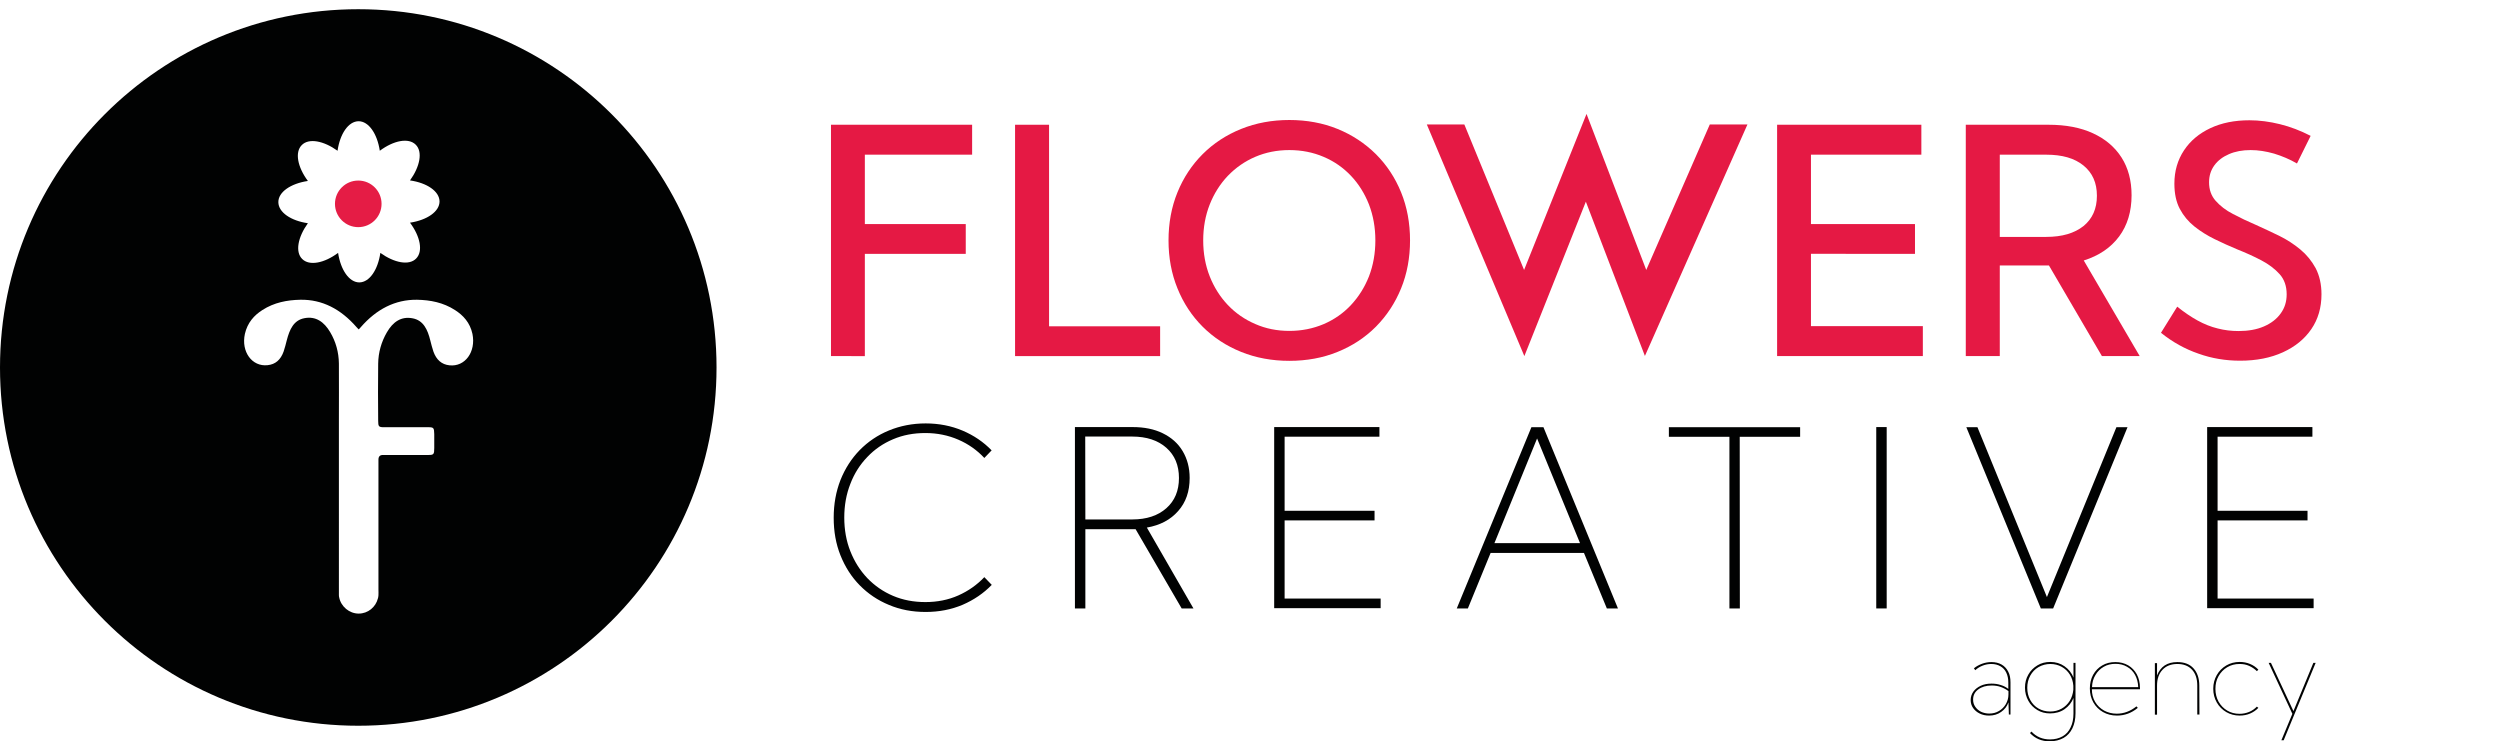
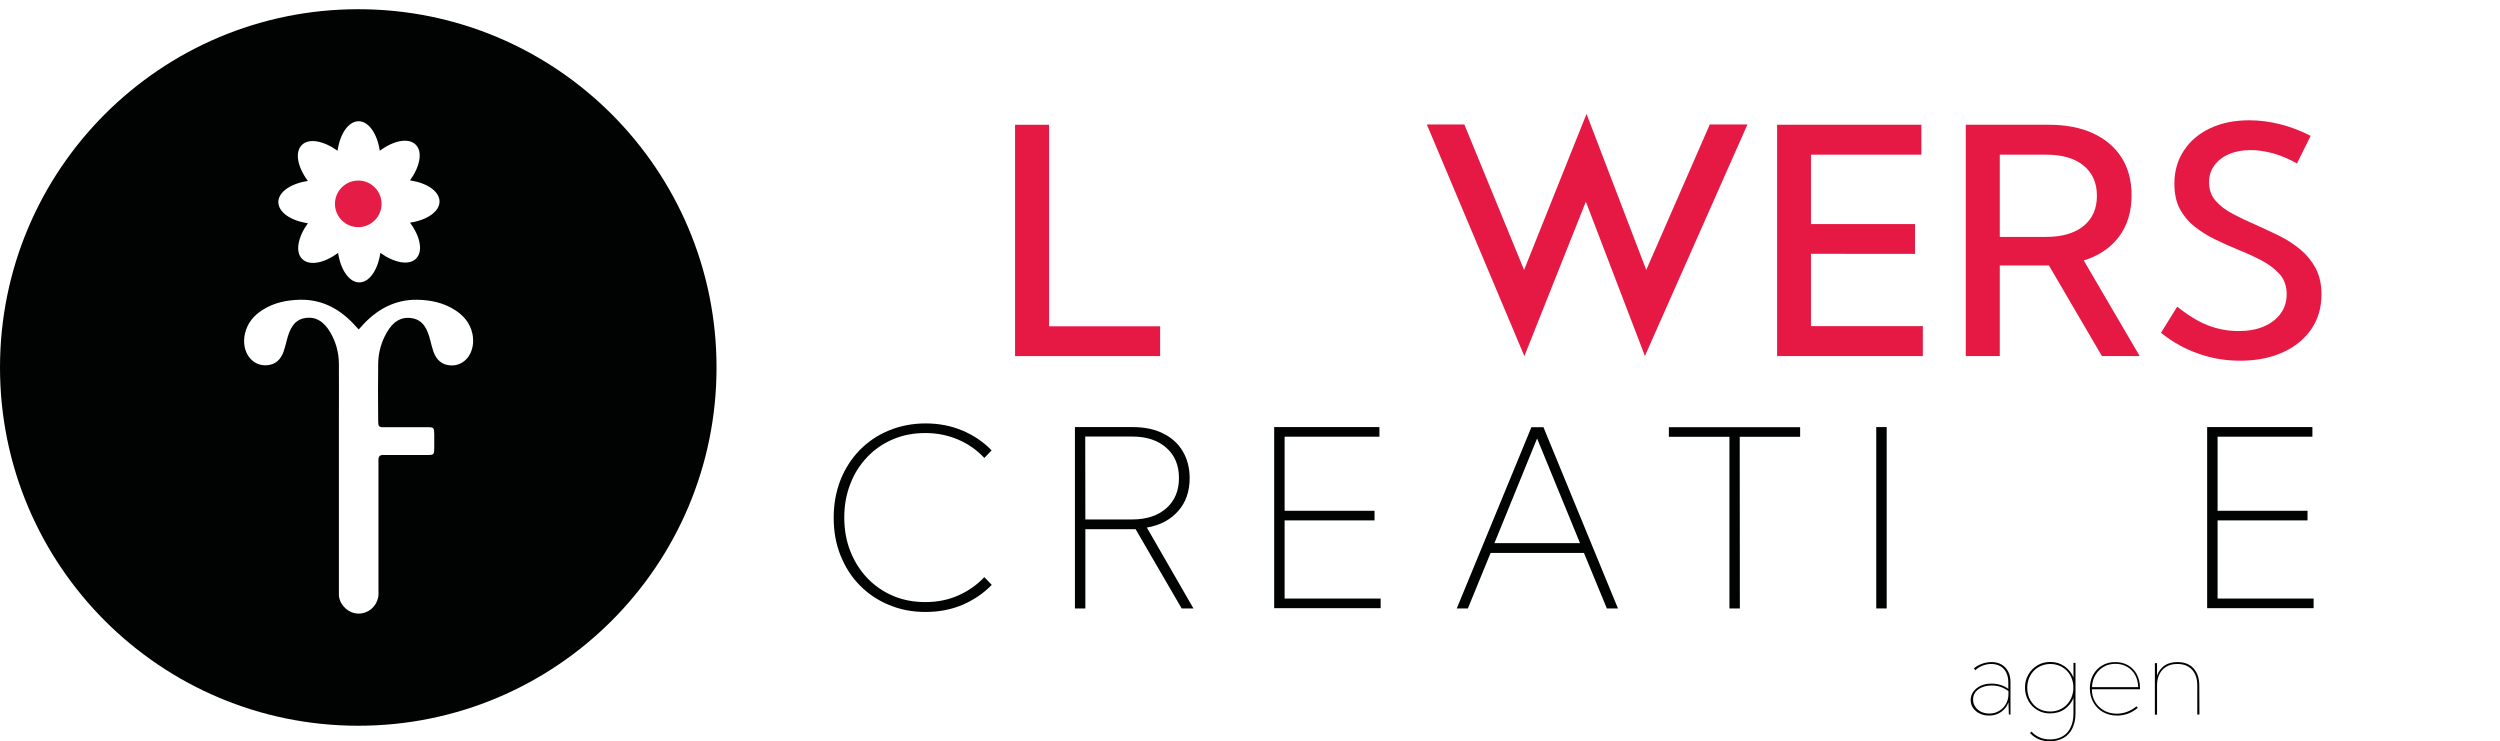
<svg xmlns="http://www.w3.org/2000/svg" id="Livello_1" x="0px" y="0px" viewBox="0 0 1845.7 547.3" xml:space="preserve">
  <path fill="#E51C45" d="M264.5,167.7c9.5,0,17.2-7.7,17.2-17.2s-7.7-17.2-17.2-17.2s-17.2,7.7-17.2,17.2S255,167.7,264.5,167.7z" />
  <path fill="#010202" d="M264.5,6.8C118.4,6.8,0,125.2,0,271.3s118.4,264.5,264.5,264.5S529,417.4,529,271.3S410.6,6.8,264.5,6.8z   M227.3,133.6c-7.6-10.2-9.8-21.2-4.5-26.5c5.2-5.3,16.1-3.2,26.4,4.2c1.8-12.5,8-21.7,15.5-21.8c7.5,0,13.8,9.2,15.7,21.8  c10.2-7.6,21.2-9.8,26.5-4.5c5.3,5.2,3.2,16.1-4.2,26.4c12.5,1.8,21.7,8,21.8,15.5c0,7.5-9.2,13.8-21.8,15.7  c7.6,10.2,9.8,21.2,4.5,26.5c-5.2,5.3-16.1,3.2-26.4-4.2c-1.8,12.5-8,21.7-15.5,21.8c-7.5,0-13.8-9.2-15.7-21.8  c-10.2,7.6-21.2,9.8-26.5,4.5c-5.3-5.2-3.2-16.1,4.2-26.4c-12.5-1.8-21.7-8-21.8-15.5S214.6,135.5,227.3,133.6L227.3,133.6z   M331.8,269.7c-5.7-0.6-9.6-4-11.8-10.1c-0.9-2.7-1.6-5.4-2.3-8.2c-2-8.1-5.1-14.9-13.1-16.4c-8.4-1.6-14.5,2.6-19,10.4  c-4,6.9-6.3,14.7-6.4,23.1c-0.2,14.1-0.1,28.2,0,42.2c0,4.2,0.5,4.7,4.2,4.7H316c4.2,0,4.5,0.4,4.6,5.2v10.1c0,4.7-0.4,5.2-4.3,5.2  h-27.4c-2.1,0-4.2,0.1-6.2,0c-2.2,0-3.4,1.1-3.3,3.8v95.6c0,1.4,0.1,2.8,0,4.2c-0.1,1.1-0.2,1.8-0.4,2.3  c-1.6,6.4-7.3,11.2-14.2,11.2s-13.1-5.2-14.4-12c-0.1-0.4-0.2-0.9-0.2-1.5V310.6c0-14.1,0.1-28.2,0-42.2c-0.1-8.4-2.3-16.2-6.4-23.1  c-4.5-7.7-10.7-12-19-10.4c-8,1.5-11,8.3-13.1,16.4c-0.7,2.8-1.4,5.5-2.3,8.2c-2.2,6.2-6.1,9.5-11.8,10.1  c-11.5,1.3-19.7-9.9-16.8-23.1c1.9-8.3,6.8-13.7,12.9-17.6c8.7-5.6,18.3-7.4,28-7.6c16.2-0.3,29.9,6.9,41.5,20.2  c0.7,0.8,1.2,1.3,1.6,1.7c0.4-0.4,1-0.9,1.6-1.7c11.5-13.2,25.3-20.4,41.5-20.2c9.8,0.2,19.3,2,28,7.6c6.1,3.9,11.1,9.3,12.9,17.6  C351.5,259.8,343.3,271,331.8,269.7L331.8,269.7z" />
-   <path id="SVGID" fill="#E51944" d="M613.5,262.9V92.1h104.2v22.1h-79.2v51.2H713v22h-74.5v75.5H613.5z" />
  <path id="SVGID-2" fill="#E51944" d="M856.5,262.9H749.4V92.1h25.1v148.8h82V262.9z" />
-   <path id="SVGID-3" fill="#E51944" d="M951.9,266.4c-12.8,0-24.7-2.2-35.6-6.6c-10.9-4.4-20.4-10.6-28.4-18.6s-14.2-17.4-18.6-28.3  c-4.4-10.8-6.6-22.6-6.6-35.4s2.2-24.7,6.6-35.5c4.4-10.8,10.6-20.2,18.6-28.2s17.5-14.2,28.4-18.6s22.8-6.6,35.6-6.6  s24.8,2.2,35.6,6.6s20.2,10.6,28.3,18.6c8,8,14.2,17.4,18.6,28.2s6.6,22.7,6.6,35.5s-2.2,24.6-6.6,35.4s-10.6,20.2-18.6,28.3  c-8,8-17.4,14.2-28.3,18.6C976.7,264.2,964.8,266.4,951.9,266.4L951.9,266.4z M951.9,244.3c9.1,0,17.5-1.7,25.3-5  c7.7-3.3,14.5-8,20.2-14.1s10.1-13.1,13.3-21.2c3.1-8.1,4.7-16.9,4.7-26.5s-1.6-18.4-4.7-26.5c-3.2-8.1-7.6-15.2-13.3-21.2  s-12.4-10.7-20.2-14c-7.7-3.3-16.2-5-25.3-5s-17.5,1.7-25.2,5s-14.4,8-20.2,14c-5.7,6-10.2,13.1-13.4,21.2s-4.8,17-4.8,26.5  s1.6,18.4,4.8,26.5s7.7,15.2,13.4,21.2s12.5,10.7,20.2,14C934.4,242.6,942.8,244.3,951.9,244.3z" />
  <path id="SVGID-4" fill="#E51944" d="M1312,262.9V92.1h106.5v22.1H1337v51.2h76.8v22H1337v53.4h82.6v22.1H1312z" />
  <path id="SVGID-5" fill="#E51944" d="M1579.7,262.9h-27.9l-39.1-66.9h-36.3v66.9h-25.1V92.1h61.1c12.8,0,23.7,2.1,32.8,6.3  c9.1,4.2,16.1,10.1,21.1,17.9c4.9,7.7,7.4,17,7.4,27.8c0,12.1-3.1,22.3-9.2,30.5c-6.2,8.3-14.9,14.2-26.1,17.7L1579.7,262.9  L1579.7,262.9z M1476.4,174.9h34.3c11.7,0,20.8-2.7,27.5-8c6.6-5.4,9.9-12.8,9.9-22.4s-3.3-16.9-9.9-22.3s-15.7-8-27.5-8h-34.3  V174.9z" />
  <path id="SVGID-6" fill="#E51944" d="M1595.4,245.7l12-19.3c5.1,4.1,10.1,7.5,15,10.2s9.9,4.7,14.9,5.9c5,1.3,10.1,1.9,15.4,1.9  c7.1,0,13.4-1.1,18.7-3.4c5.3-2.3,9.5-5.5,12.4-9.6c3-4.1,4.4-8.8,4.4-14.1c0-6-1.7-11-5.2-14.9s-8-7.3-13.5-10.2  s-11.5-5.6-17.8-8.1c-5.5-2.3-11.1-4.8-16.6-7.5s-10.5-5.8-15-9.4s-8.1-7.9-10.8-13c-2.7-5.1-4-11.3-4-18.6c0-9.3,2.4-17.5,7.1-24.6  s11.2-12.5,19.5-16.4s17.9-5.8,28.8-5.8c7.4,0,14.9,1,22.6,2.9s15.2,4.8,22.6,8.6l-10.1,20.4c-5.3-3.1-11-5.5-16.9-7.3  c-6-1.7-11.7-2.6-17.3-2.6c-6.1,0-11.4,1-16,3s-8.2,4.7-10.8,8.3c-2.6,3.6-3.9,7.7-3.9,12.5c0,5.4,1.6,10,4.9,13.7s7.5,7,12.8,9.7  c5.3,2.8,10.9,5.5,16.8,8c5.8,2.6,11.5,5.3,17.3,8.1c5.7,2.8,10.9,6.2,15.6,10.1s8.4,8.5,11.3,13.8c2.8,5.4,4.3,11.8,4.3,19.3  c0,9.8-2.5,18.4-7.5,25.7s-12,13-21,17.1c-9,4.1-19.5,6.2-31.6,6.2c-10.7,0-20.9-1.7-30.7-5.2C1613.2,257.7,1604,252.6,1595.4,245.7  L1595.4,245.7z" />
  <path fill="#010202" d="M732.2,431.8c-6,6.2-13.2,11.1-21.5,14.7c-8.3,3.5-17.4,5.3-27.3,5.3s-18.8-1.7-27.1-5.2  c-8.3-3.4-15.5-8.3-21.6-14.5s-10.8-13.6-14.2-22.1s-5-17.7-5-27.8s1.7-19.3,5-27.8c3.4-8.5,8.1-15.8,14.2-22.1  c6.1-6.2,13.3-11.1,21.6-14.5s17.3-5.2,27.1-5.2s18.9,1.8,27.2,5.3s15.5,8.4,21.5,14.6l-5.4,5.6c-5.4-5.8-11.8-10.3-19.2-13.5  s-15.5-4.9-24.3-4.9s-16.6,1.5-23.9,4.6c-7.3,3.1-13.6,7.4-19,13.1c-5.4,5.6-9.6,12.2-12.5,19.8c-3,7.6-4.5,15.9-4.5,24.9  s1.5,17.4,4.5,24.9c3,7.6,7.2,14.2,12.5,19.8c5.4,5.6,11.7,10,19,13.1s15.2,4.6,23.9,4.6s16.9-1.6,24.3-4.9  c7.4-3.3,13.8-7.8,19.2-13.5L732.2,431.8z" />
  <path fill="#010202" d="M881.1,449.2h-8.7l-34-58.5h-37.1v58.5h-7.7V315.3h42.6c8.6,0,16,1.5,22.3,4.6s11.2,7.4,14.6,13.1  s5.2,12.3,5.2,19.9c0,9.9-2.8,18-8.5,24.4c-5.6,6.4-13.3,10.5-23.1,12.2L881.1,449.2L881.1,449.2z M801.3,383.5h34.6  c10.6,0,19-2.8,25.2-8.3s9.3-12.9,9.3-22.3s-3.1-16.8-9.3-22.3s-14.6-8.3-25.3-8.3h-34.6L801.3,383.5L801.3,383.5L801.3,383.5z" />
  <path fill="#010202" d="M940.7,449.2V315.3h77.7v7.1h-70v54.7h66.4v7.1h-66.4v57.7h70.9v7.1h-78.6L940.7,449.2L940.7,449.2z" />
  <path fill="#010202" d="M1083.7,449.2h-8.2l55.1-133.8h8.9l55,133.8h-8.2l-16.9-41h-68.9L1083.7,449.2z M1103.3,401h63.2l-31.7-77.3  L1103.3,401z" />
  <path fill="#010202" d="M1284.5,449.2h-7.7V322.5h-44.7v-7.1h96.9v7.1h-44.6L1284.5,449.2L1284.5,449.2L1284.5,449.2z" />
  <path fill="#010202" d="M1392.9,449.2h-7.7V315.3h7.7V449.2z" />
-   <path fill="#010202" d="M1515.8,449.2h-9.1l-55-133.8h8.2l51.3,125.4l51.3-125.4h8.2L1515.8,449.2z" />
  <path fill="#010202" d="M1629.5,449.2V315.3h77.7v7.1h-70v54.7h66.4v7.1h-66.4v57.7h70.9v7.1h-78.6V449.2L1629.5,449.2z" />
  <path fill="#010202" d="M1484.3,527.5h-1.2l-0.3-9c-1,2.9-2.8,5.3-5.4,7.1c-2.5,1.8-5.5,2.7-8.9,2.7c-2.6,0-4.9-0.5-6.9-1.5  c-2.1-1-3.7-2.4-4.9-4.1s-1.8-3.7-1.8-5.9s0.7-4.4,2-6.2s3.1-3.2,5.4-4.3s5-1.6,8-1.6c2.3,0,4.6,0.3,6.7,1c2.1,0.6,4,1.6,5.7,2.9  V504c0-2.9-0.5-5.3-1.5-7.4s-2.4-3.6-4.3-4.7s-4.1-1.7-6.7-1.7c-2.2,0-4.4,0.4-6.4,1.2c-2.1,0.8-3.9,1.9-5.5,3.4l-1-1.4  c1.8-1.5,3.9-2.6,6.1-3.4s4.5-1.2,6.8-1.2c2.9,0,5.4,0.6,7.5,1.8s3.7,2.9,4.9,5.2c1.2,2.2,1.7,4.9,1.7,8L1484.3,527.5L1484.3,527.5  L1484.3,527.5z M1468.6,526.8c2.7,0,5.1-0.6,7.2-1.9c2.1-1.2,3.8-2.9,5.1-5.1c1.2-2.1,1.9-4.5,1.9-7.1v-2.5  c-1.9-1.4-3.9-2.4-5.9-3.1s-4.2-1-6.5-1c-4.1,0-7.4,1-9.9,2.9c-2.6,1.9-3.8,4.4-3.8,7.5c0,2,0.5,3.7,1.6,5.3s2.5,2.8,4.3,3.7  C1464.3,526.3,1466.4,526.8,1468.6,526.8L1468.6,526.8z" />
  <path fill="#010202" d="M1513.5,526.7c-3.5,0-6.6-0.8-9.4-2.5s-5-3.9-6.6-6.8c-1.6-2.9-2.5-6.1-2.5-9.7s0.8-6.8,2.5-9.7  c1.6-2.9,3.9-5.1,6.7-6.8c2.8-1.7,6-2.5,9.5-2.5c4,0,7.5,1.1,10.5,3.2s5.3,4.9,6.6,8.4v-10.9h1.5v37.2c0,4.3-0.8,8-2.3,11.1  s-3.7,5.5-6.5,7.1c-2.9,1.6-6.3,2.5-10.3,2.5c-5.8,0-10.7-2-14.5-6.1l1.1-1.1c3.6,3.9,8.2,5.8,13.7,5.8c3.6,0,6.7-0.8,9.3-2.3  c2.6-1.5,4.6-3.7,5.9-6.6c1.4-2.8,2.1-6.2,2.1-10.2v-11.5c-1.4,3.5-3.6,6.2-6.6,8.3S1517.5,526.7,1513.5,526.7L1513.5,526.7z   M1513.6,525.3c3.1,0,5.9-0.7,8.4-2.1c2.5-1.4,4.5-3.3,6-5.7s2.4-5.2,2.7-8.3v-2.9c-0.2-3.1-1.1-5.9-2.6-8.3s-3.5-4.3-6-5.7  s-5.3-2.1-8.4-2.1s-6.1,0.8-8.7,2.3s-4.6,3.6-6.1,6.3s-2.2,5.7-2.2,9s0.7,6.3,2.2,9s3.5,4.8,6.1,6.3  C1507.5,524.5,1510.3,525.3,1513.6,525.3z" />
  <path fill="#010202" d="M1578.3,522.6c-4.6,3.8-9.7,5.7-15.4,5.7c-3.9,0-7.3-0.9-10.3-2.6c-3-1.7-5.4-4.1-7.1-7.1s-2.6-6.5-2.6-10.3  s0.8-7.1,2.4-10.1c1.6-2.9,3.9-5.3,6.7-6.9c2.8-1.7,6.1-2.5,9.7-2.5s6.7,0.8,9.5,2.4c2.7,1.6,4.9,3.9,6.4,6.7  c1.5,2.9,2.3,6.1,2.3,9.9v1.1h-35.5c0,3.5,0.8,6.6,2.4,9.3s3.8,4.8,6.6,6.4c2.8,1.5,5.9,2.3,9.3,2.3c5.3,0,10.1-1.8,14.6-5.4  L1578.3,522.6L1578.3,522.6z M1544.5,507.3h34.1c-0.1-3.4-0.9-6.4-2.3-9s-3.4-4.6-5.9-6c-2.5-1.5-5.4-2.2-8.6-2.2s-6.2,0.7-8.7,2.2  c-2.6,1.5-4.6,3.5-6.1,6.1C1545.4,501,1544.6,503.9,1544.5,507.3z" />
  <path fill="#010202" d="M1623.8,527.5h-1.6v-21.4c0-5-1.3-8.9-3.9-11.7s-6.2-4.2-10.8-4.2s-8.3,1.4-11,4.3s-4,6.7-4,11.7v21.4h-1.6  v-38h1.6v9.1c1.2-3.2,3.1-5.7,5.6-7.4c2.6-1.7,5.7-2.5,9.4-2.5c5.1,0,9.1,1.5,11.9,4.6s4.3,7.3,4.3,12.8L1623.8,527.5L1623.8,527.5z  " />
-   <path fill="#010202" d="M1667.3,522.6c-1.7,1.8-3.8,3.2-6.1,4.2c-2.4,1-4.9,1.5-7.7,1.5c-3.7,0-7-0.9-9.9-2.6  c-2.9-1.7-5.3-4.1-7-7.1s-2.6-6.3-2.6-10.1s0.9-7.1,2.6-10.1s4-5.3,7-7.1c2.9-1.7,6.2-2.6,9.9-2.6c2.7,0,5.3,0.5,7.7,1.5  c2.4,1,4.4,2.4,6.1,4.2l-1.1,1.1c-1.6-1.6-3.5-2.9-5.7-3.9s-4.5-1.4-7.1-1.4c-3.4,0-6.4,0.8-9.1,2.4s-4.8,3.8-6.4,6.6  s-2.3,5.9-2.3,9.4s0.8,6.6,2.3,9.4c1.6,2.8,3.7,5,6.4,6.6c2.7,1.6,5.7,2.4,9.1,2.4c2.5,0,4.9-0.5,7.1-1.4s4.1-2.3,5.7-3.9  L1667.3,522.6L1667.3,522.6z" />
-   <path fill="#010202" d="M1686,546.5h-1.7l8.1-19.5l-17.5-37.6h1.7l16.6,35.6l14.7-35.6h1.7L1686,546.5L1686,546.5z" />
  <path fill="#E51944" d="M1081.1,91.9l44.1,107.4l46.1-115.2l44.1,115.2l46.9-107.4h27.8l-75.7,170.9l-43.6-113.9l-45.4,114l-72-171  C1053.4,91.9,1081.1,91.9,1081.1,91.9z" />
</svg>